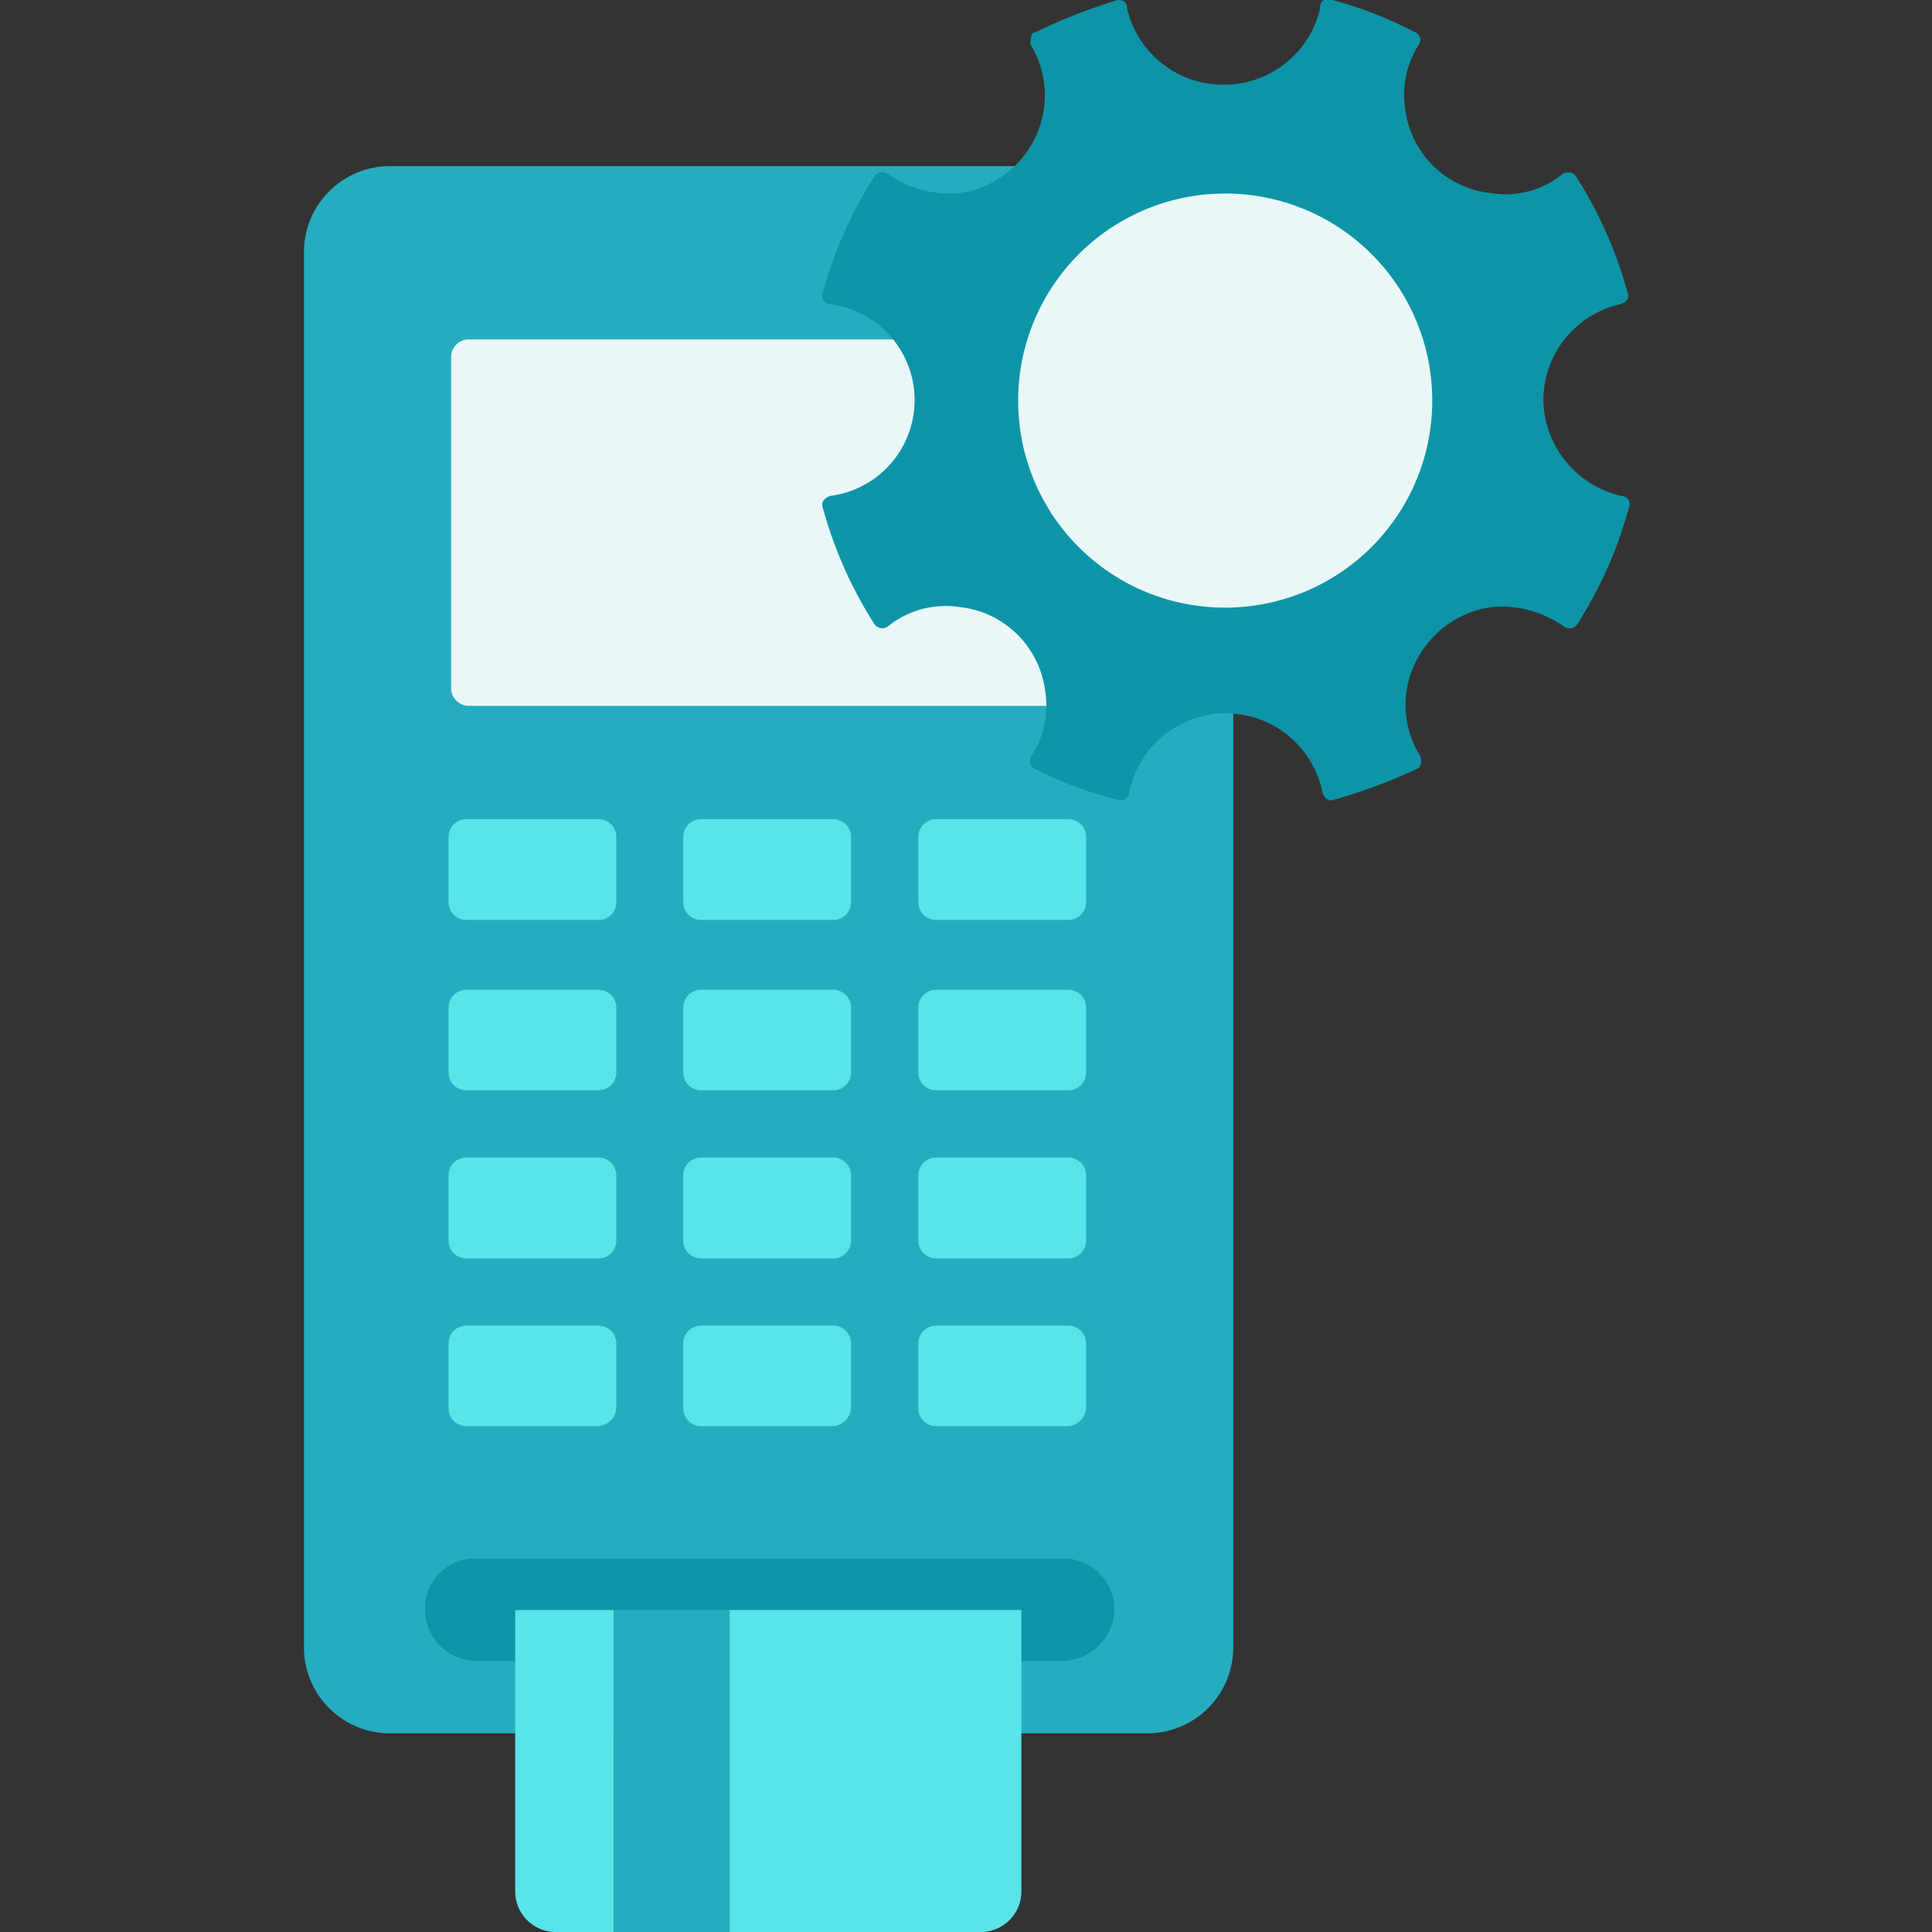
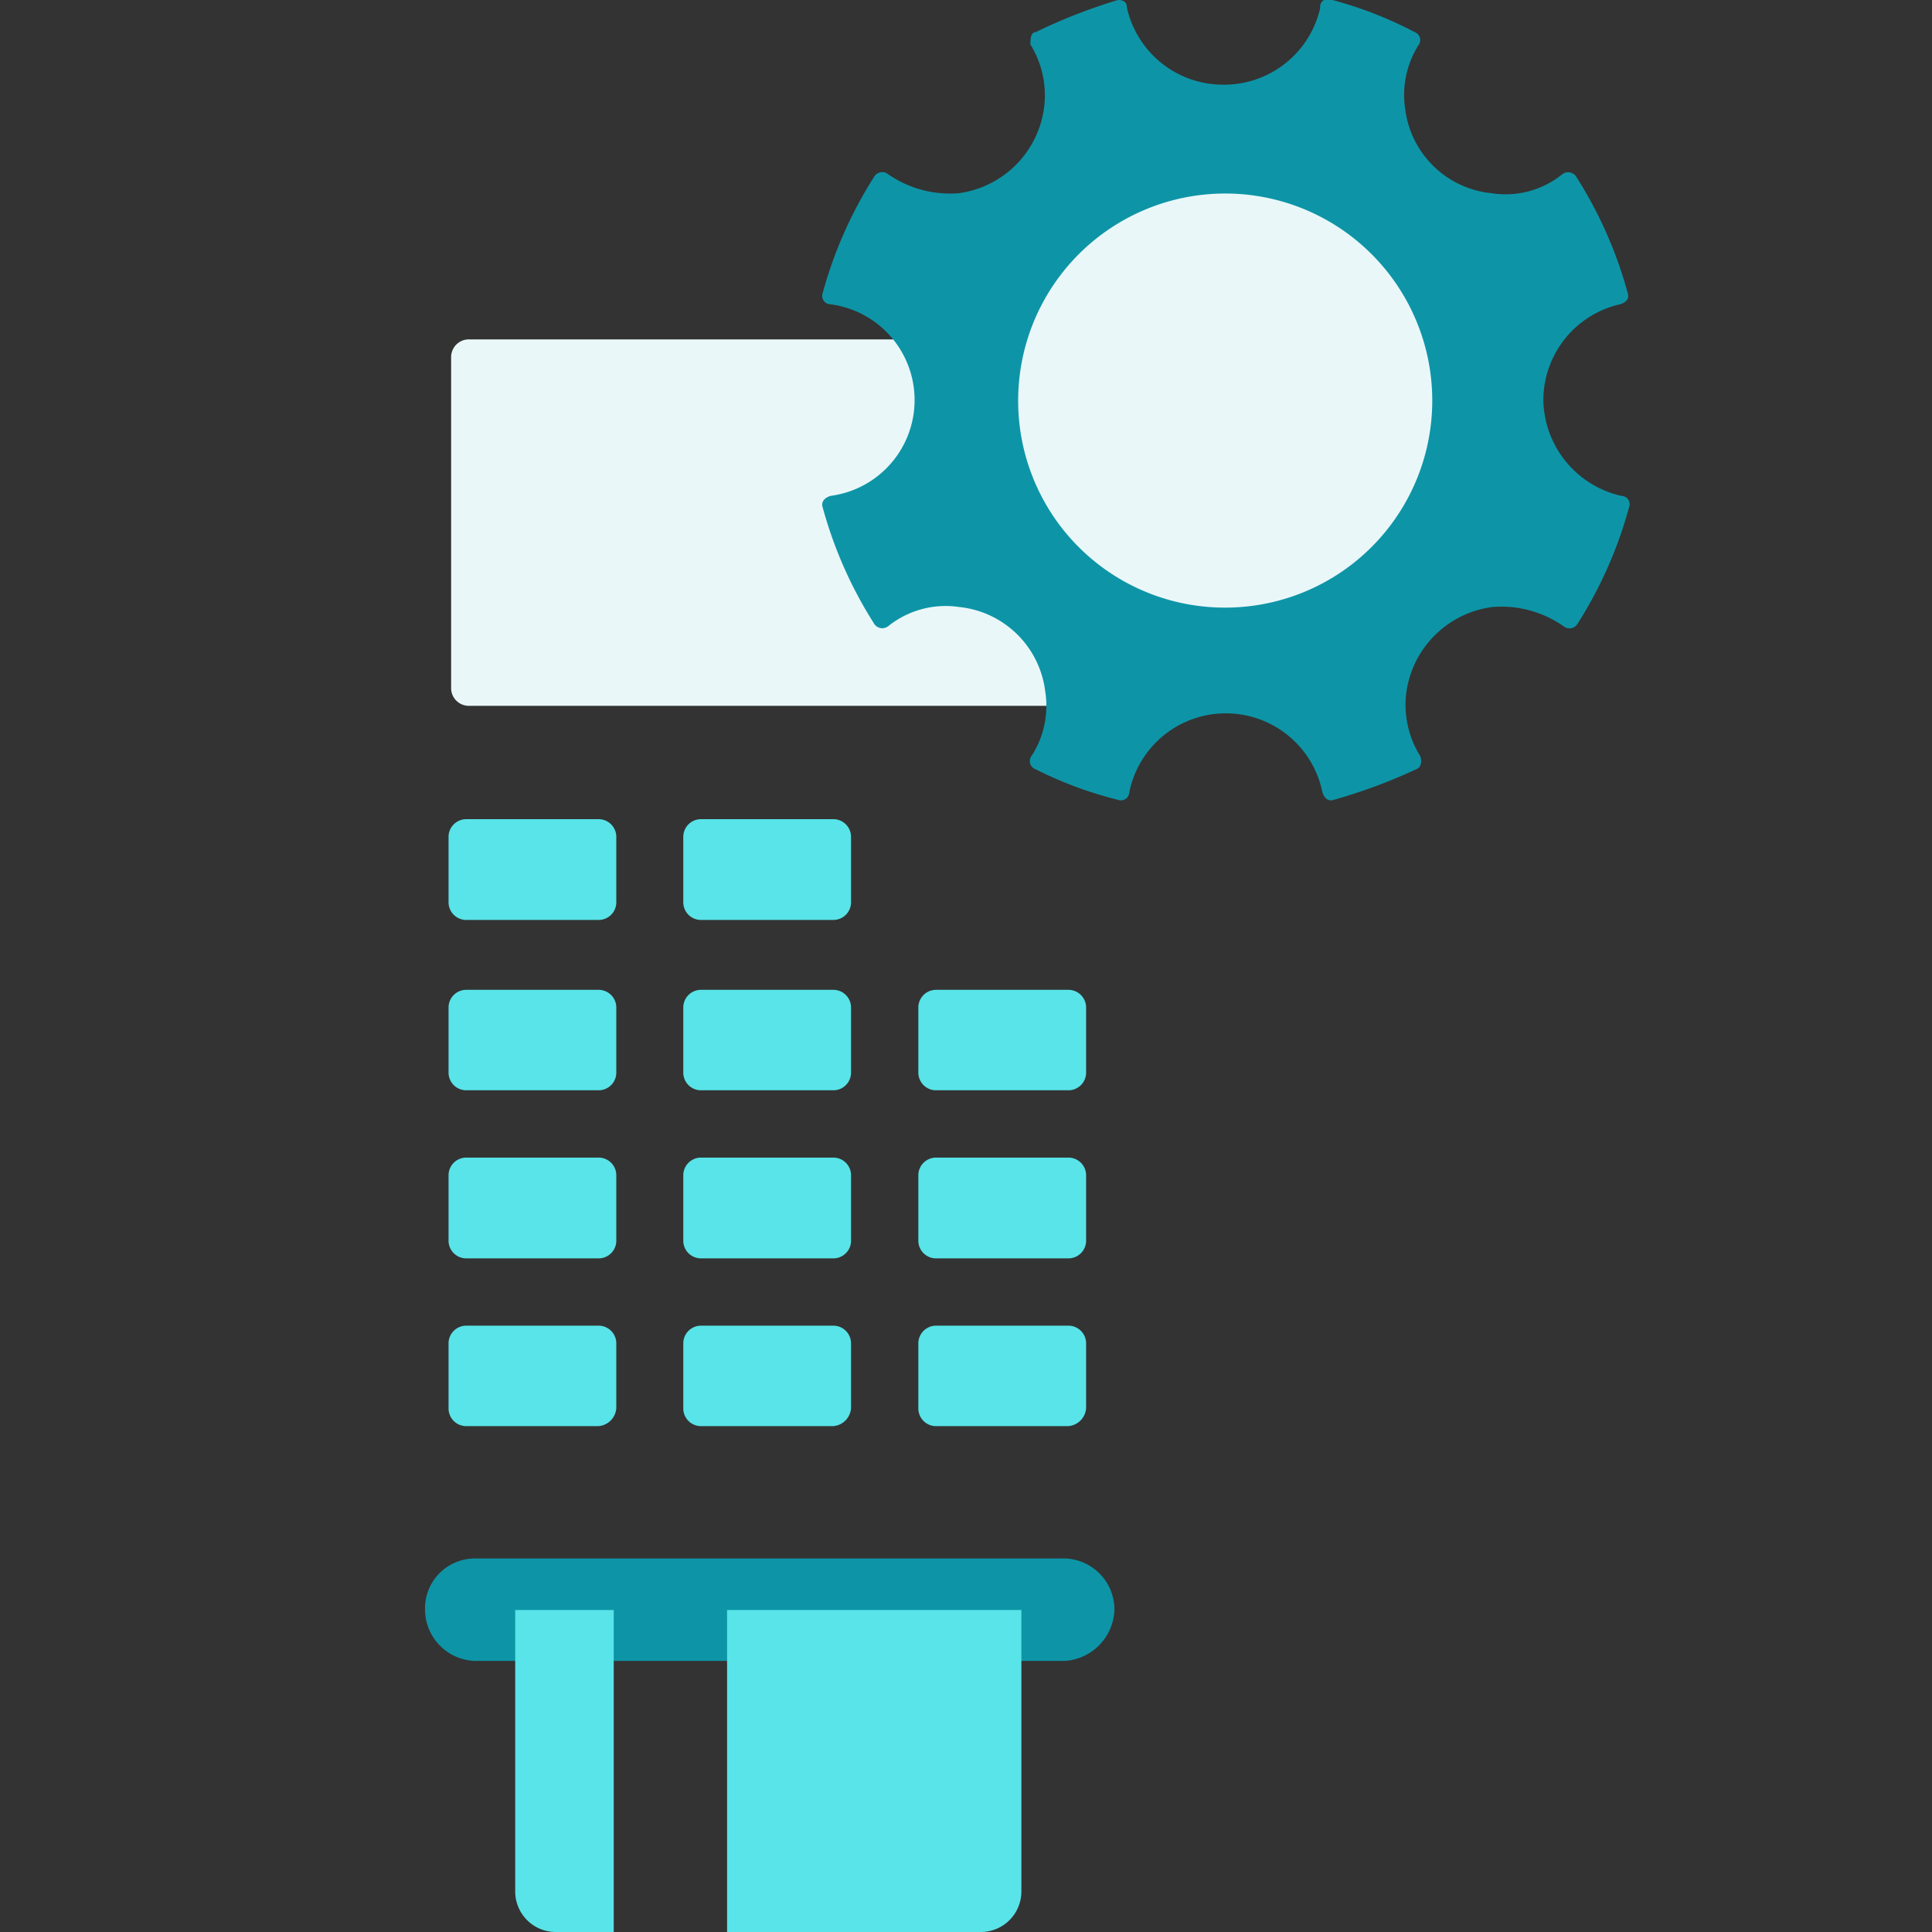
<svg xmlns="http://www.w3.org/2000/svg" id="Layer_1" data-name="Layer 1" viewBox="0 0 60 60">
  <rect x="0" y="0" width="60" height="60" fill="#333333" stroke="none" />
  <defs>
    <style>.cls-1{fill:none;stroke:#ed1c24;stroke-miterlimit:10;}.cls-2{fill:#25adbf;}.cls-3{fill:#0d95a7;}.cls-4{fill:#eaf7f9;}.cls-5{fill:#58e4e8;}</style>
  </defs>
-   <rect class="cls-1" x="-1559" y="-349" width="2167" height="858" />
-   <path class="cls-2" d="M35.65,53.83H12.08a2.67,2.67,0,0,1-2.64-2.65V7.81a2.67,2.67,0,0,1,2.64-2.65H35.65A2.67,2.67,0,0,1,38.3,7.81V51.18A2.67,2.67,0,0,1,35.65,53.83Z" />
  <path class="cls-3" d="M33.09,51.58H14.73A1.6,1.6,0,0,1,13.2,50a1.55,1.55,0,0,1,1.53-1.6H33.09A1.59,1.59,0,0,1,34.61,50,1.65,1.65,0,0,1,33.09,51.58Z" />
  <path class="cls-4" d="M33.17,21.92H14.57a.55.55,0,0,1-.56-.56V11.1a.55.55,0,0,1,.56-.56h18.6a.55.55,0,0,1,.56.56V21.36A.55.55,0,0,1,33.17,21.92Z" />
-   <path class="cls-5" d="M33.17,28.57H29.08a.55.55,0,0,1-.56-.56V26a.55.55,0,0,1,.56-.56h4.09a.55.55,0,0,1,.56.56v2A.55.55,0,0,1,33.17,28.57Z" />
  <path class="cls-5" d="M25.87,28.57H21.78a.55.55,0,0,1-.56-.56V26a.55.55,0,0,1,.56-.56h4.09a.55.55,0,0,1,.56.56v2A.55.55,0,0,1,25.87,28.57Z" />
  <path class="cls-5" d="M18.58,28.57H14.49a.55.55,0,0,1-.56-.56V26a.55.55,0,0,1,.56-.56h4.09a.55.55,0,0,1,.56.56v2A.55.55,0,0,1,18.58,28.57Z" />
  <path class="cls-5" d="M33.17,33.86H29.08a.55.55,0,0,1-.56-.56v-2a.55.55,0,0,1,.56-.56h4.09a.55.55,0,0,1,.56.56v2A.55.55,0,0,1,33.17,33.86Z" />
  <path class="cls-5" d="M25.87,33.86H21.78a.55.55,0,0,1-.56-.56v-2a.55.55,0,0,1,.56-.56h4.09a.55.55,0,0,1,.56.56v2A.55.55,0,0,1,25.87,33.86Z" />
  <path class="cls-5" d="M18.58,33.86H14.49a.55.55,0,0,1-.56-.56v-2a.55.55,0,0,1,.56-.56h4.09a.55.55,0,0,1,.56.56v2A.55.55,0,0,1,18.58,33.86Z" />
  <path class="cls-5" d="M33.17,39.08H29.08a.55.55,0,0,1-.56-.57v-2a.55.55,0,0,1,.56-.56h4.09a.55.55,0,0,1,.56.56v2A.55.55,0,0,1,33.17,39.08Z" />
  <path class="cls-5" d="M25.87,39.08H21.78a.55.55,0,0,1-.56-.57v-2a.55.55,0,0,1,.56-.56h4.09a.55.55,0,0,1,.56.56v2A.55.55,0,0,1,25.87,39.08Z" />
  <path class="cls-5" d="M18.58,39.08H14.49a.55.55,0,0,1-.56-.57v-2a.55.55,0,0,1,.56-.56h4.09a.55.55,0,0,1,.56.56v2A.55.55,0,0,1,18.58,39.08Z" />
  <path class="cls-5" d="M33.17,44.29H29.08a.55.55,0,0,1-.56-.56v-2a.55.55,0,0,1,.56-.56h4.09a.55.55,0,0,1,.56.56v2A.6.6,0,0,1,33.17,44.29Z" />
  <path class="cls-5" d="M25.87,44.29H21.78a.55.55,0,0,1-.56-.56v-2a.55.55,0,0,1,.56-.56h4.09a.55.55,0,0,1,.56.56v2A.6.6,0,0,1,25.87,44.29Z" />
  <path class="cls-5" d="M18.58,44.29H14.49a.55.55,0,0,1-.56-.56v-2a.55.55,0,0,1,.56-.56h4.09a.55.55,0,0,1,.56.56v2A.6.6,0,0,1,18.58,44.29Z" />
  <path class="cls-5" d="M16,50v8.74A1.26,1.26,0,0,0,17.29,60h1.77V50Z" />
  <path class="cls-5" d="M22.58,50V60h7.86a1.26,1.26,0,0,0,1.28-1.28V50Z" />
-   <path class="cls-2" d="M22.66,50h-3.6V60h3.6Z" />
  <path class="cls-3" d="M47.93,12.45a3.06,3.06,0,0,1,2.38-3c.18-.05.3-.17.24-.35a13.15,13.15,0,0,0-1.61-3.63.3.3,0,0,0-.42-.06,2.8,2.8,0,0,1-2.2.59,3,3,0,0,1-2.68-2.61,2.9,2.9,0,0,1,.42-2A.26.26,0,0,0,43.94,1,12.31,12.31,0,0,0,41.38,0,.25.25,0,0,0,41,.25a3.06,3.06,0,0,1-3,2.38,3.06,3.06,0,0,1-3-2.38C35,.07,34.9,0,34.72,0a17,17,0,0,0-2.56,1C32,1,32,1.26,32,1.38a3,3,0,0,1,.42,2A3.09,3.09,0,0,1,29.78,6a3.37,3.37,0,0,1-2.2-.59.29.29,0,0,0-.42.06,13.15,13.15,0,0,0-1.61,3.63.26.26,0,0,0,.24.35,3,3,0,0,1,0,5.95c-.18.06-.3.18-.24.36a13.15,13.15,0,0,0,1.61,3.63.3.3,0,0,0,.42.06,2.85,2.85,0,0,1,2.2-.6,3,3,0,0,1,2.68,2.62,2.86,2.86,0,0,1-.42,2,.27.27,0,0,0,.12.42,12.31,12.31,0,0,0,2.56.95.26.26,0,0,0,.35-.23,3.06,3.06,0,0,1,6,0c.06.17.17.29.35.23a17,17,0,0,0,2.56-.95c.18-.06.18-.3.12-.42a3,3,0,0,1-.42-2,3.1,3.1,0,0,1,2.68-2.62,3.37,3.37,0,0,1,2.2.6.29.29,0,0,0,.42-.06,13.15,13.15,0,0,0,1.61-3.63.26.26,0,0,0-.24-.36A3.11,3.11,0,0,1,47.93,12.45Z" />
  <path class="cls-4" d="M38.05,18.87a6.43,6.43,0,1,0-6.43-6.42A6.42,6.42,0,0,0,38.05,18.87Z" />
</svg>